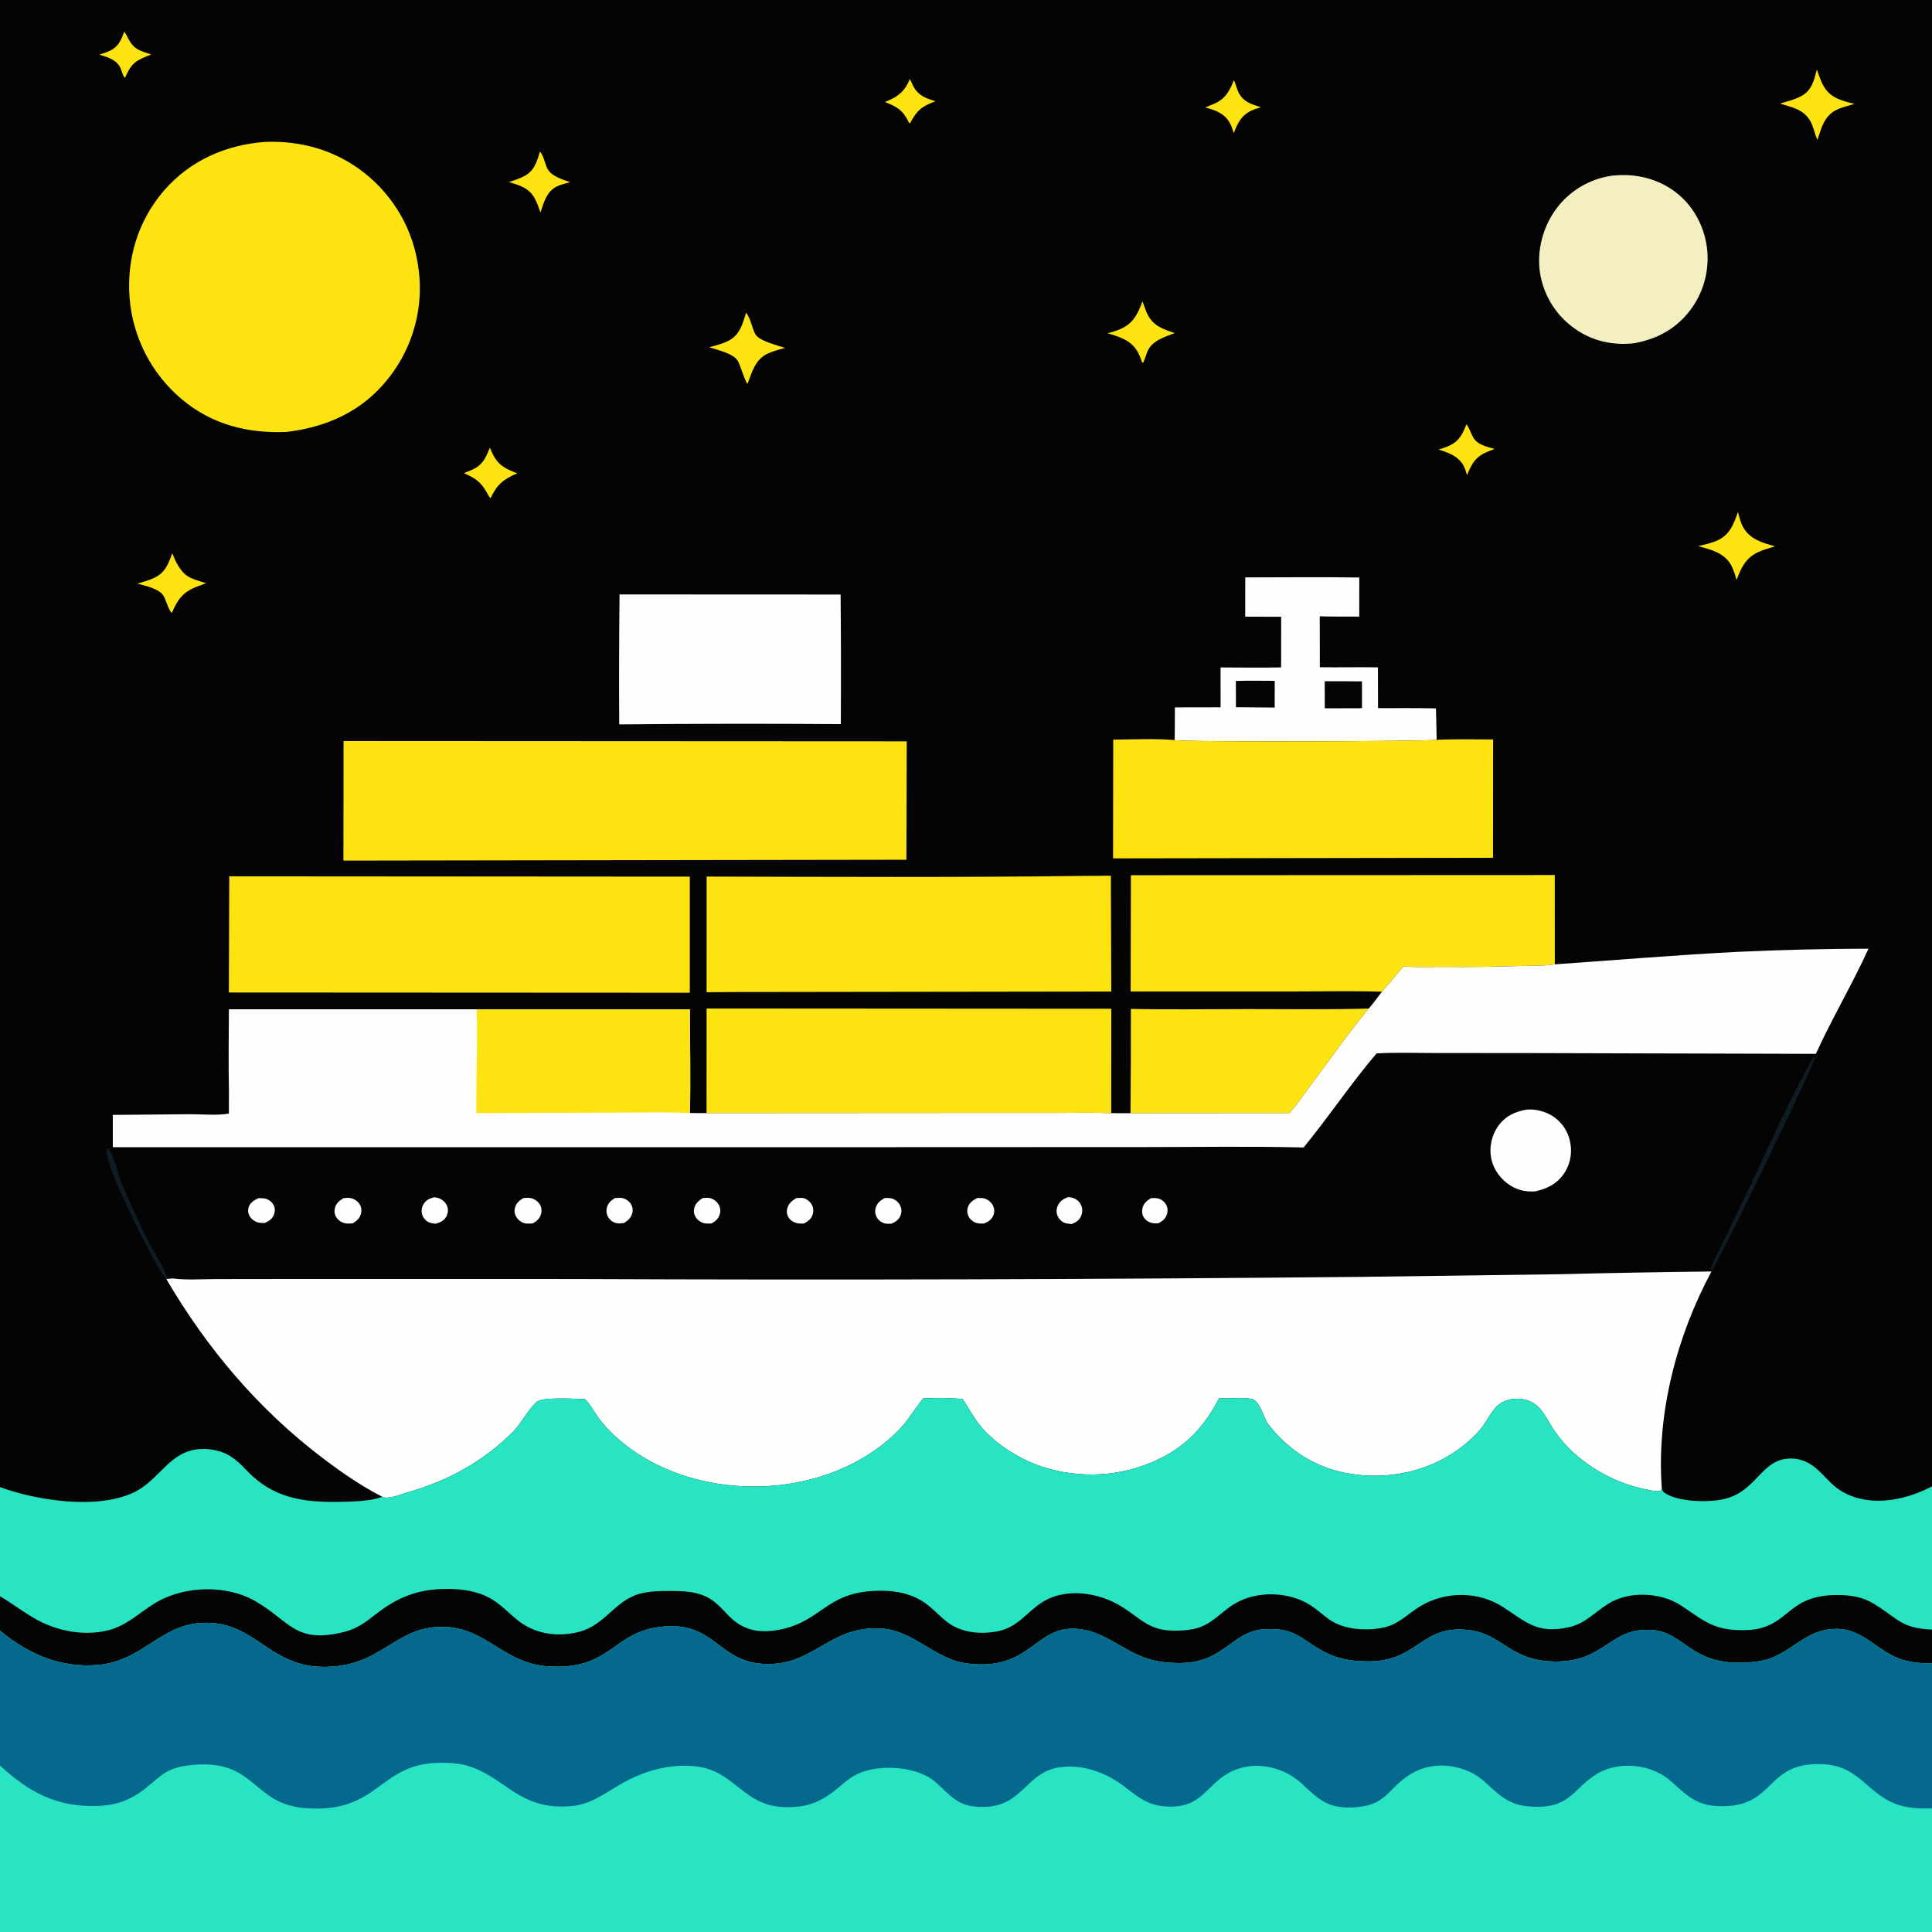
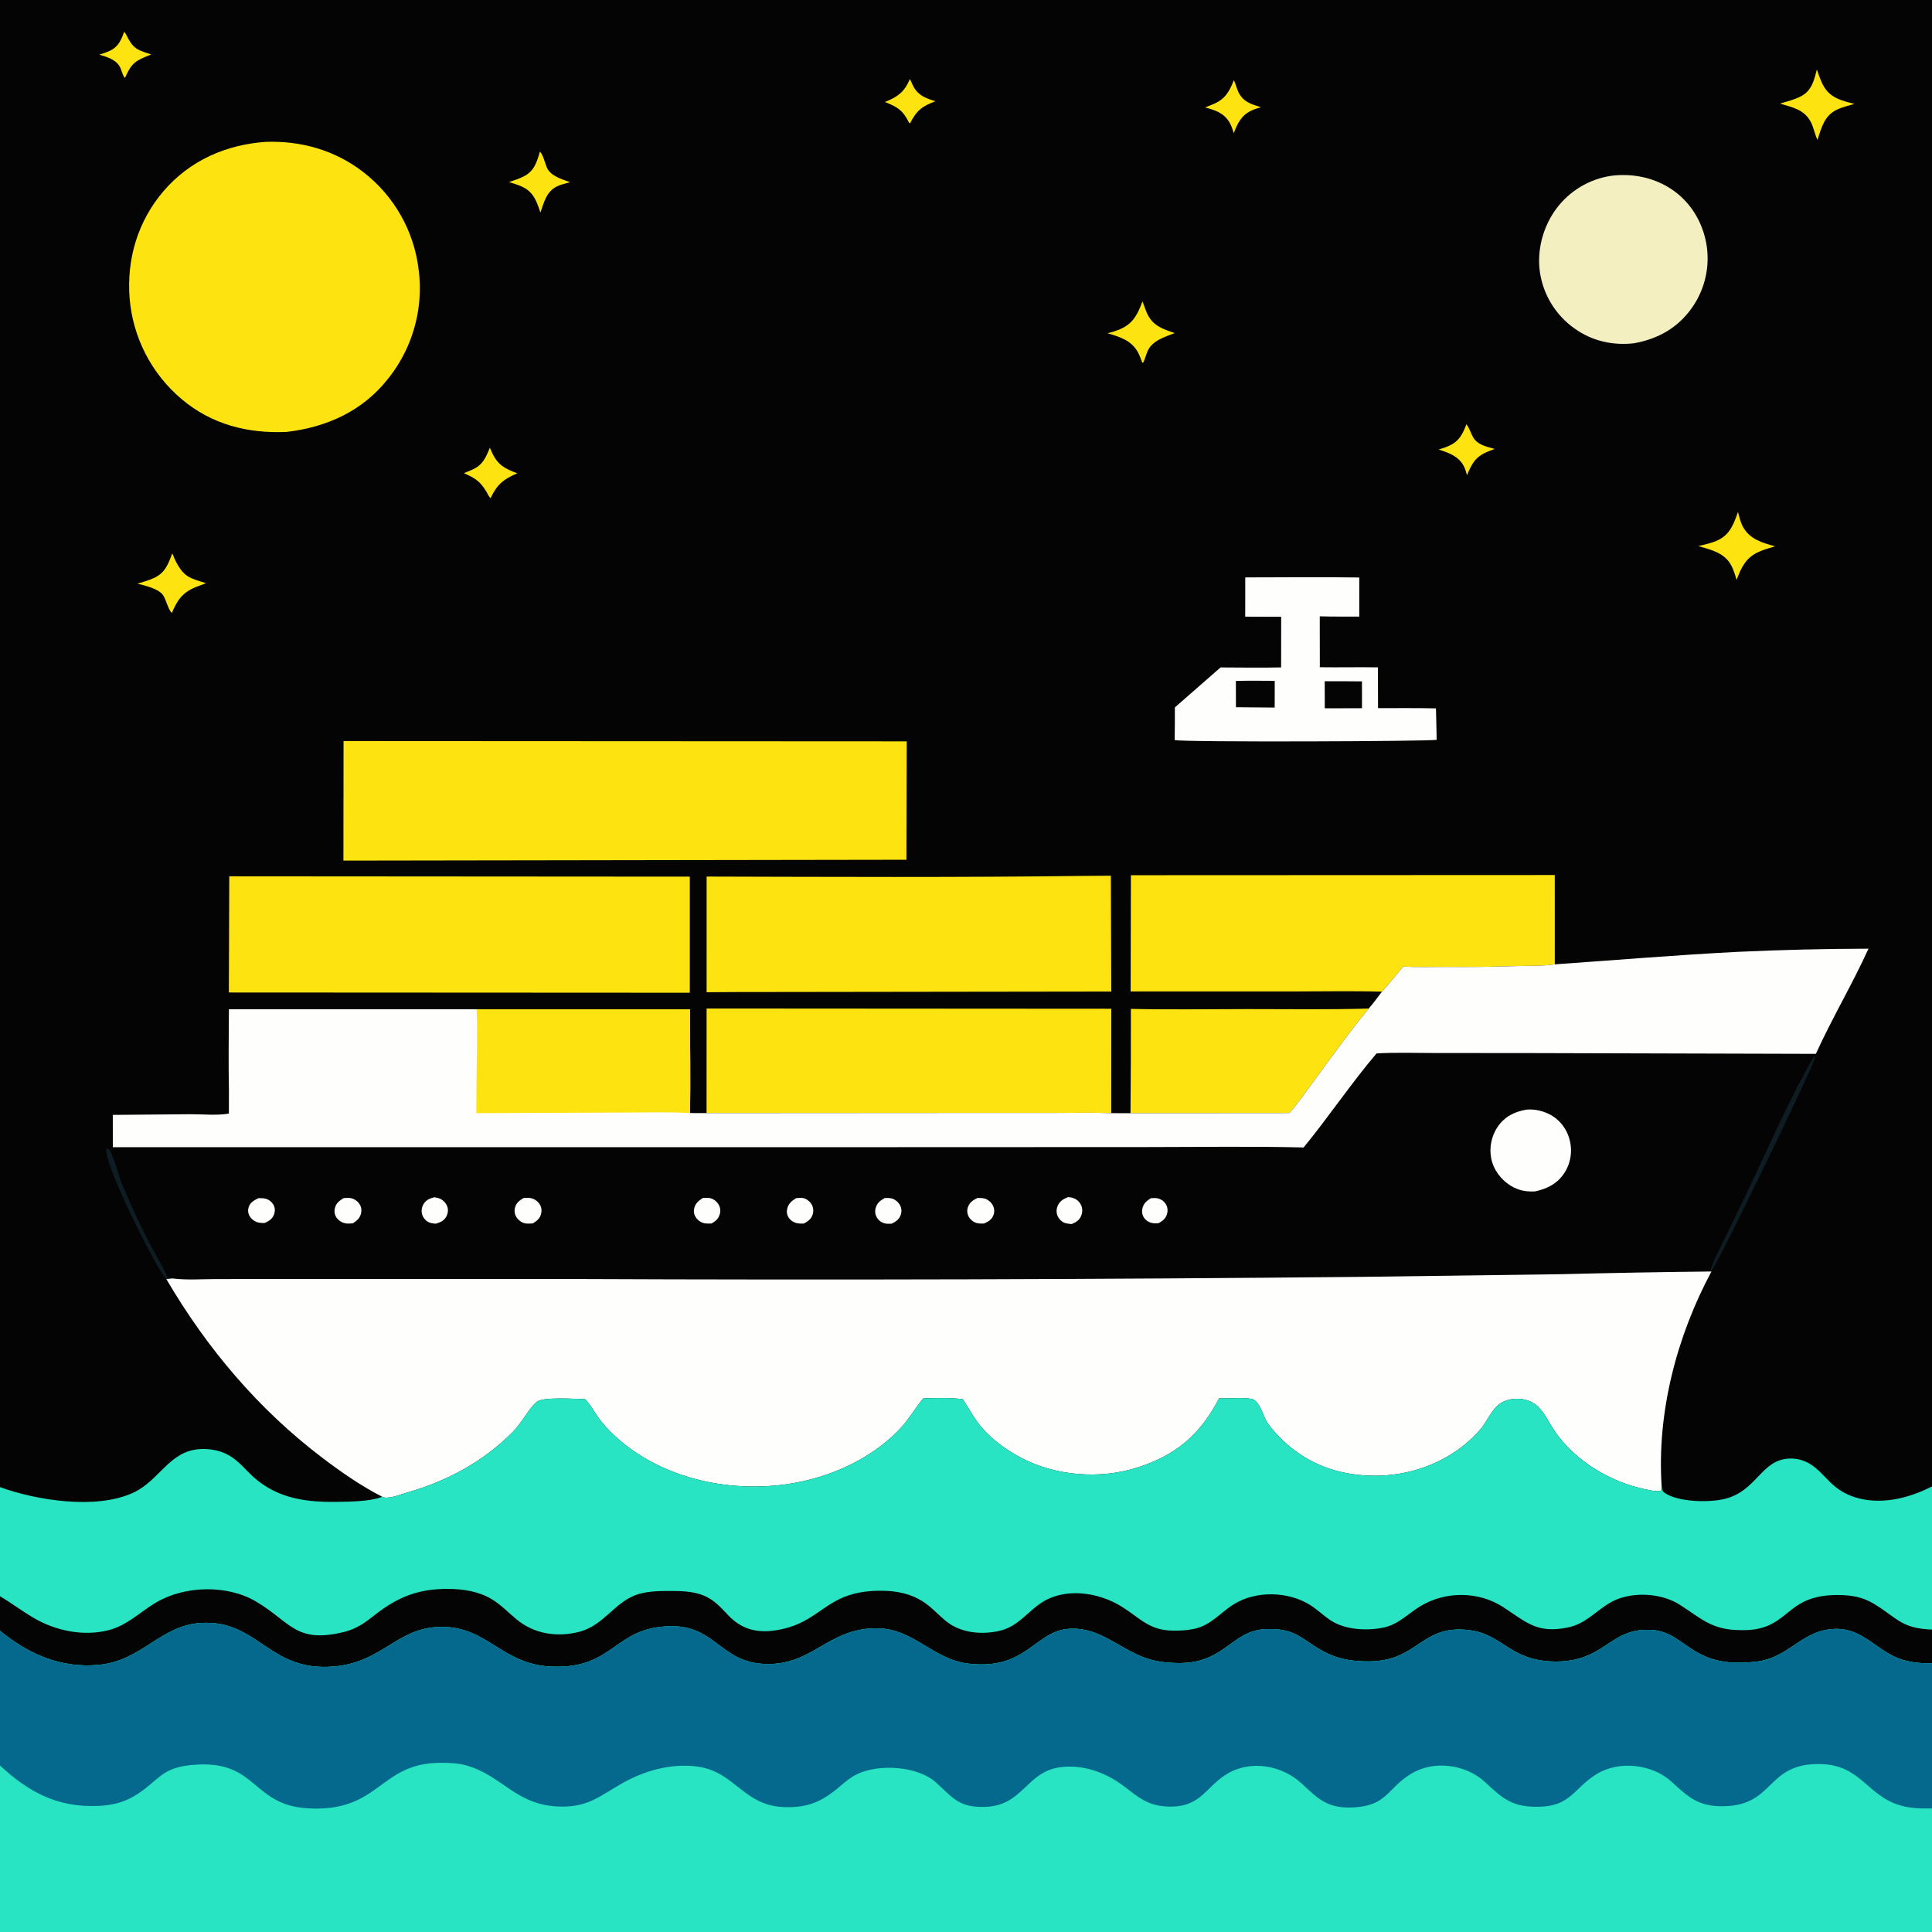
<svg xmlns="http://www.w3.org/2000/svg" width="1024" height="1024">
  <rect width="100%" height="100%" fill="#808080" stroke="none" />
  <path fill="#040404" d="M0 0L1024 0L1024 787.844L1024 863.719L1024 881.581L1024 958.523L1024 1024L0 1024L0 935.768L0 864.324L0 846.05L0 788.2L0 0Z" />
  <path fill="#FEFEFD" d="M609.987 635.081C611.02 635.007 612.088 634.918 613.116 635.078C615.058 635.38 616.684 636.403 617.789 638.03C618.852 639.596 619.068 641.508 618.574 643.311C617.86 645.919 616.315 647.021 614.073 648.337C613.108 648.398 612.122 648.459 611.161 648.32C609.238 648.042 607.48 647.057 606.367 645.444C605.303 643.904 605.096 642.024 605.564 640.231C606.225 637.705 607.855 636.397 609.987 635.081Z" />
  <path fill="#FEFEFD" d="M137.02 635.044C138.388 635.051 139.844 635.003 141.154 635.448C142.94 636.054 144.471 637.419 145.216 639.158C145.872 640.687 145.784 642.418 145.147 643.941C144.185 646.24 142.423 647.231 140.254 648.221C139.141 648.204 137.968 648.213 136.882 647.948C134.979 647.484 133.229 646.177 132.253 644.48C131.439 643.062 131.286 641.47 131.763 639.921C132.563 637.319 134.716 636.139 137.02 635.044Z" />
-   <path fill="#FEFEFD" d="M325.934 635.004C327.294 634.918 328.793 634.742 330.128 635.07C331.888 635.501 333.734 636.861 334.577 638.48C335.341 639.948 335.553 641.419 335.114 643.012C334.423 645.521 332.862 646.896 330.721 648.214C329.627 648.352 328.473 648.527 327.372 648.395C325.442 648.164 323.767 647.13 322.638 645.557C321.518 643.997 321.205 642.04 321.651 640.183C322.279 637.57 323.749 636.389 325.934 635.004Z" />
  <path fill="#FEFEFD" d="M566.132 634.47C567.048 634.586 567.961 634.686 568.838 634.989C570.67 635.623 572.157 636.92 572.978 638.685C573.818 640.488 573.813 642.532 573.062 644.363C572.055 646.817 570.383 647.791 568.03 648.775C567.022 648.679 565.981 648.596 564.993 648.368C563.188 647.951 561.577 646.498 560.744 644.877C559.828 643.097 559.791 641.133 560.54 639.287C561.624 636.617 563.566 635.486 566.132 634.47Z" />
  <path fill="#FEFEFD" d="M469.007 634.971C470.177 634.967 471.461 634.908 472.601 635.2C474.386 635.656 476.081 637.072 476.966 638.668C477.884 640.323 478.022 642.235 477.378 644.016C476.513 646.41 474.772 647.487 472.596 648.575C471.356 648.605 469.848 648.745 468.656 648.357C466.913 647.789 465.448 646.655 464.599 645.012C463.768 643.404 463.649 641.657 464.221 639.943C465.089 637.347 466.681 636.22 469.007 634.971Z" />
  <path fill="#FEFEFD" d="M422.021 635.017C423.246 634.943 424.65 634.77 425.854 635.033C427.536 635.4 429.264 636.824 430.14 638.281C431.136 639.938 431.294 641.915 430.713 643.745C429.94 646.175 428.214 647.324 426.082 648.503C424.999 648.538 423.923 648.568 422.849 648.397C420.874 648.083 419.021 646.936 417.941 645.237C417.03 643.807 416.85 642.104 417.28 640.479C417.996 637.772 419.749 636.446 422.021 635.017Z" />
  <path fill="#FEFEFD" d="M230.145 634.565C231.116 634.722 232.124 634.876 233.034 635.263C234.95 636.08 236.552 637.762 237.155 639.769C237.651 641.418 237.416 643.181 236.618 644.694C235.359 647.081 233.413 647.833 230.957 648.6C229.889 648.495 228.76 648.381 227.74 648.026C225.987 647.414 224.485 645.773 223.86 644.048C223.209 642.255 223.412 640.253 224.286 638.571C225.588 636.068 227.556 635.277 230.145 634.565Z" />
  <path fill="#FEFEFD" d="M372.454 634.977C373.66 634.897 374.97 634.756 376.163 634.996C378.061 635.378 379.671 636.581 380.717 638.188Q380.89 638.449 381.036 638.726Q381.182 639.002 381.301 639.292Q381.419 639.582 381.508 639.882Q381.598 640.181 381.657 640.489Q381.717 640.796 381.746 641.107Q381.775 641.419 381.773 641.732Q381.771 642.045 381.738 642.356Q381.706 642.667 381.643 642.974C381.042 645.761 379.514 647.061 377.164 648.472C376.113 648.504 375.03 648.556 373.982 648.455C372.107 648.275 370.299 647.155 369.148 645.692C368.048 644.295 367.542 642.581 367.872 640.808C368.401 637.969 370.138 636.472 372.454 634.977Z" />
  <path fill="#FEFEFD" d="M518.021 634.963C519.393 634.957 520.851 634.896 522.163 635.357C524.006 636.003 525.608 637.478 526.412 639.257C527.101 640.785 527.163 642.455 526.563 644.019C525.625 646.465 523.842 647.488 521.551 648.495C520.228 648.523 518.854 648.583 517.571 648.205C515.774 647.676 514.138 646.299 513.315 644.613C512.557 643.06 512.467 641.379 513.043 639.751C513.931 637.241 515.751 636.112 518.021 634.963Z" />
  <path fill="#FEFEFD" d="M182.06 635.034C183.322 634.927 184.634 634.785 185.886 635.034Q186.242 635.107 186.59 635.215Q186.938 635.323 187.273 635.465Q187.608 635.607 187.928 635.781Q188.248 635.954 188.549 636.159Q188.85 636.363 189.129 636.596Q189.409 636.829 189.664 637.088Q189.92 637.348 190.148 637.631Q190.377 637.914 190.577 638.218C191.504 639.644 191.752 641.364 191.385 643.016C190.808 645.612 189.191 646.982 187.06 648.38C185.926 648.471 184.748 648.588 183.613 648.469Q183.24 648.426 182.873 648.346Q182.506 648.266 182.149 648.15Q181.792 648.033 181.448 647.881Q181.105 647.729 180.778 647.544Q180.452 647.358 180.145 647.141Q179.839 646.923 179.556 646.676Q179.274 646.429 179.017 646.154Q178.761 645.88 178.533 645.581C177.472 644.189 177.1 642.51 177.406 640.79C177.925 637.874 179.692 636.545 182.06 635.034Z" />
  <path fill="#FEFEFD" d="M277.429 634.989C278.697 634.872 279.963 634.762 281.223 635.012Q281.589 635.083 281.946 635.191Q282.303 635.299 282.647 635.442Q282.991 635.584 283.32 635.761Q283.648 635.937 283.957 636.145Q284.266 636.354 284.553 636.592Q284.84 636.83 285.101 637.096Q285.363 637.361 285.597 637.651Q285.83 637.942 286.034 638.254C286.959 639.69 287.226 641.401 286.855 643.062C286.24 645.814 284.72 646.984 282.425 648.427C281.287 648.497 280.11 648.592 278.971 648.511C277.044 648.373 275.144 647.062 274.02 645.543C272.944 644.088 272.486 642.328 272.858 640.532C273.441 637.723 275.105 636.433 277.429 634.989Z" />
  <path fill="#0E1C23" d="M88.162 677.951C87.09 676.661 86.129 675.253 85.214 673.848C79.44 664.979 54.806 616.312 56.406 608.938L57.223 608.675C59.887 610.597 63.052 623.824 64.681 627.632Q71.268 643.239 78.895 658.366C81.826 664.073 85.468 669.626 88.043 675.479C88.394 676.277 88.571 676.608 89.126 677.331L91.445 677.596L88.162 677.951Z" />
  <path fill="#FDE310" d="M65.809 16.832C66.735 17.726 67.435 19.524 68.075 20.678C71.262 26.427 74.031 26.774 80.122 28.867C72.027 32.142 69.928 32.958 66.318 41.122L66.028 41.186C64.734 39.351 64.48 36.959 63.303 35.032C61.09 31.404 56.439 30.101 52.636 28.973C54.564 28.325 56.588 27.714 58.42 26.83C62.806 24.715 64.266 21.117 65.809 16.832Z" />
  <path fill="#FDE310" d="M482.246 41.891C483.029 43.286 483.535 44.804 484.325 46.183C487.004 50.859 490.995 52.176 495.82 53.663C488.62 56.345 485.928 58.49 482.405 65.232L481.919 65.262C478.643 58.557 475.912 56.785 469.03 54.052L469.832 53.724C476.24 51.086 479.573 48.317 482.246 41.891Z" />
  <path fill="#FDE310" d="M777.213 224.885C778.504 226.222 779.705 229.864 780.746 231.698C783.089 235.825 787.922 236.736 792.189 237.943Q790.41 238.623 788.643 239.334C782.025 242.013 780.179 245.575 777.532 251.87C777.083 250.244 776.648 248.597 775.86 247.096C773.046 241.736 767.9 239.995 762.517 238.261C764.448 237.699 766.338 237.068 768.167 236.225C773.382 233.822 775.314 229.982 777.213 224.885Z" />
  <path fill="#FDE310" d="M653.955 42.525C655.024 44.505 655.437 47.018 656.515 49.095C659.134 54.145 663.28 55.221 668.329 56.852C666.663 57.333 664.995 57.821 663.415 58.548C658.022 61.031 655.908 65.29 653.934 70.558C653.307 68.688 652.713 66.721 651.727 65.005C648.827 59.962 644.047 58.293 638.738 56.965Q641.062 56.05 643.358 55.069C649.482 52.426 651.596 48.407 653.955 42.525Z" />
  <path fill="#FDE310" d="M259.585 237.306C260.033 238.072 260.351 238.937 260.722 239.744C263.791 246.435 267.517 248.392 274.149 250.85C266.68 254.148 263.544 256.632 259.998 264.058C259.07 263.221 258.462 261.709 257.804 260.613C254.445 255.018 251.735 253.386 245.864 250.788Q248.04 249.932 250.185 249C255.8 246.521 257.493 242.684 259.585 237.306Z" />
  <path fill="#0E1C23" d="M961.521 559.805L962.108 560.327C961.665 564.179 911.907 667.042 907.134 673.604L906.807 672.704C908.207 667.799 910.994 662.917 913.218 658.319L924.702 634.608C936.668 609.735 947.7 583.693 961.521 559.805Z" />
  <path fill="#FDE310" d="M286.172 80.34C287.875 81.922 288.894 86.716 289.933 88.994C291.917 93.343 298.035 95.095 302.197 96.572C299.903 97.177 297.482 97.726 295.328 98.734C289.646 101.396 288.304 107.245 286.456 112.662C285.564 110.132 284.721 107.491 283.416 105.138C280.313 99.541 275.466 98.258 269.769 96.493C272.492 95.562 275.365 94.704 277.907 93.341C283.265 90.469 284.555 85.772 286.172 80.34Z" />
  <path fill="#FDE310" d="M91.26 293.396C91.709 293.961 91.528 293.653 91.825 294.418C92.275 295.573 92.72 296.707 93.304 297.802C97.683 306.008 100.649 306.428 109.211 309.1Q106.471 310.099 103.759 311.171C96.643 314.035 93.947 318.166 91.067 324.907C89.283 323.249 88.06 318.226 86.762 315.952C84.516 312.016 76.894 310.412 72.843 309.352C75.774 308.455 78.841 307.636 81.626 306.34C87.499 303.607 89.133 299.088 91.26 293.396Z" />
  <path fill="#FDE310" d="M605.513 159.766C606.48 161.888 607.037 164.18 608.057 166.302C611.202 172.848 616.224 174.298 622.6 176.544C617.492 178.531 610.754 180.503 608.323 185.934C607.399 187.996 606.948 190.168 605.93 192.232L605.398 192.176C604.722 190.383 604.074 188.51 603.166 186.819C599.675 180.322 593.582 178.614 587.022 176.631C589.513 175.987 592.101 175.245 594.435 174.14C600.9 171.079 603.151 166.079 605.513 159.766Z" />
  <path fill="#FDE310" d="M962.983 36.803C964.044 39.936 965.076 43.168 966.791 46.017C970.471 52.128 976.44 53.41 982.866 55.066C979.732 56.001 976.29 56.797 973.353 58.245C966.835 61.458 965.396 67.815 963.29 74.135C961.804 71.109 961.366 67.659 959.725 64.563C956.251 58.008 949.983 56.878 943.392 54.911C947.189 53.766 951.514 52.749 954.988 50.789C960.364 47.757 961.571 42.328 962.983 36.803Z" />
  <path fill="#FDE310" d="M921.161 271.318C921.879 274.005 922.506 276.904 923.868 279.347C927.522 285.907 934.098 287.679 940.833 289.574C937.93 290.422 934.903 291.266 932.143 292.512C925.284 295.609 922.911 300.751 920.425 307.396C919.667 304.82 918.901 302.167 917.654 299.778C914.102 292.975 906.895 291.372 900.113 289.438C903.738 288.564 907.514 287.825 910.868 286.144C917.072 283.037 919.02 277.44 921.161 271.318Z" />
-   <path fill="#FDE310" d="M395.458 165.746C397.958 168.871 398.742 174.573 400.471 177.339C402.616 180.769 412.214 183.105 416.104 184.372C413.229 185.223 410.223 185.982 407.459 187.15C400.31 190.169 398.692 196.94 396.162 203.546C394.248 200.582 392.929 195.092 391.265 191.649C389.209 187.395 380.192 185.494 375.906 184.049C379.338 183.114 383.023 182.244 386.193 180.59C392.15 177.484 393.599 171.67 395.458 165.746Z" />
  <path fill="#FEFEFD" d="M809.115 588.115C813.922 587.696 819.182 589.088 823.205 591.728Q823.636 592.017 824.053 592.327Q824.47 592.637 824.871 592.967Q825.272 593.297 825.656 593.647Q826.04 593.996 826.407 594.364Q826.774 594.732 827.122 595.117Q827.47 595.503 827.799 595.904Q828.128 596.306 828.436 596.724Q828.745 597.142 829.033 597.574Q829.321 598.006 829.587 598.452Q829.853 598.898 830.098 599.356Q830.342 599.815 830.563 600.285Q830.784 600.754 830.982 601.235Q831.18 601.715 831.354 602.204Q831.529 602.693 831.679 603.19Q831.829 603.688 831.954 604.192Q832.079 604.695 832.18 605.205Q832.295 605.741 832.382 606.281Q832.47 606.822 832.531 607.366Q832.591 607.91 832.625 608.457Q832.658 609.004 832.664 609.551Q832.67 610.099 832.649 610.646Q832.627 611.194 832.578 611.739Q832.53 612.285 832.454 612.827Q832.378 613.37 832.275 613.907Q832.172 614.445 832.042 614.977Q831.913 615.51 831.756 616.034Q831.6 616.559 831.418 617.076Q831.236 617.592 831.028 618.099Q830.821 618.606 830.588 619.102Q830.355 619.598 830.098 620.081Q829.84 620.565 829.559 621.035Q829.278 621.505 828.974 621.96C825.25 627.491 819.932 630.102 813.616 631.46C808.902 631.736 804.776 630.975 800.705 628.456C795.485 625.227 791.543 619.937 790.354 613.877C789.245 608.223 790.54 601.937 793.814 597.194C797.588 591.726 802.736 589.209 809.115 588.115Z" />
  <path fill="#FDE310" d="M725.469 534.546C715.184 546.942 705.852 560.204 696.253 573.138C692.088 578.75 688.071 584.72 683.437 589.944L599.192 590.015Q599.43 562.373 599.39 534.729C620.079 535.197 640.854 534.837 661.552 534.834C682.834 534.83 704.196 535.162 725.469 534.546Z" />
-   <path fill="#FEFEFD" d="M660.016 306.031C680.144 306.038 700.325 305.77 720.448 306.087L720.436 326.799C713.461 326.788 706.473 326.861 699.501 326.665L699.539 353.649C709.801 353.797 720.072 353.539 730.328 353.717L730.382 375.332C740.607 375.356 750.862 375.21 761.083 375.464C761.216 381.013 761.394 386.566 761.456 392.117C757.98 392.953 628.364 393.47 622.604 392.252Q622.735 383.598 622.705 374.943L646.939 374.897L646.915 353.758C657.608 353.787 668.327 353.976 679.018 353.741L679.049 326.904L659.987 326.84L660.016 306.031Z" />
+   <path fill="#FEFEFD" d="M660.016 306.031C680.144 306.038 700.325 305.77 720.448 306.087L720.436 326.799C713.461 326.788 706.473 326.861 699.501 326.665L699.539 353.649C709.801 353.797 720.072 353.539 730.328 353.717L730.382 375.332C740.607 375.356 750.862 375.21 761.083 375.464C761.216 381.013 761.394 386.566 761.456 392.117C757.98 392.953 628.364 393.47 622.604 392.252Q622.735 383.598 622.705 374.943L646.915 353.758C657.608 353.787 668.327 353.976 679.018 353.741L679.049 326.904L659.987 326.84L660.016 306.031Z" />
  <path fill="#040404" d="M702.128 361.085Q712 361.034 721.872 361.142L721.884 375.368L702.162 375.426L702.128 361.085Z" />
  <path fill="#040404" d="M655.034 360.914C661.893 360.712 668.779 360.84 675.641 360.857L675.611 375.029L655.076 374.851L655.034 360.914Z" />
  <path fill="#F3EFC1" d="M854.186 93.147C865.425 91.828 876.586 94.038 886.043 100.364C895.796 106.888 902.149 117.234 904.313 128.701Q904.517 129.806 904.667 130.919Q904.817 132.032 904.911 133.151Q905.005 134.271 905.044 135.393Q905.083 136.516 905.066 137.639Q905.049 138.762 904.977 139.883Q904.905 141.004 904.777 142.12Q904.65 143.236 904.467 144.345Q904.284 145.453 904.047 146.551Q903.81 147.649 903.518 148.734Q903.227 149.819 902.882 150.888Q902.538 151.957 902.141 153.008Q901.744 154.059 901.295 155.089Q900.847 156.118 900.348 157.125Q899.849 158.131 899.3 159.112Q898.752 160.092 898.156 161.044Q897.56 161.996 896.918 162.918C889.405 173.718 878.892 179.612 866.112 181.929C854.915 183.254 843.806 180.745 834.595 174.142Q833.682 173.5 832.802 172.813Q831.922 172.126 831.078 171.396Q830.234 170.666 829.427 169.894Q828.621 169.122 827.854 168.311Q827.088 167.5 826.362 166.651Q825.637 165.803 824.956 164.919Q824.274 164.035 823.638 163.117Q823.002 162.2 822.412 161.253Q821.823 160.305 821.282 159.328Q820.741 158.352 820.249 157.35Q819.758 156.348 819.317 155.322Q818.876 154.297 818.488 153.25Q818.099 152.204 817.764 151.139Q817.428 150.075 817.147 148.995Q816.865 147.915 816.638 146.822Q816.411 145.729 816.239 144.626C814.416 132.83 817.803 120.197 824.862 110.629Q825.515 109.749 826.21 108.903Q826.905 108.057 827.642 107.246Q828.378 106.435 829.153 105.661Q829.928 104.887 830.741 104.153Q831.553 103.418 832.401 102.725Q833.249 102.031 834.13 101.381Q835.011 100.73 835.923 100.123Q836.835 99.516 837.776 98.956Q838.717 98.395 839.684 97.881Q840.651 97.367 841.643 96.902Q842.634 96.436 843.648 96.02Q844.661 95.604 845.693 95.239Q846.726 94.873 847.775 94.559Q848.825 94.245 849.888 93.983Q850.952 93.721 852.027 93.512Q853.102 93.303 854.186 93.147Z" />
-   <path fill="#FEFEFD" d="M328.371 315.061L445.543 315.113Q445.853 349.458 445.648 383.803Q386.919 383.385 328.192 383.946Q327.996 349.502 328.371 315.061Z" />
  <path fill="#FDE310" d="M374.516 534.515L589.007 534.652L588.979 589.997C579.329 589.616 569.6 589.864 559.941 589.868L508.521 589.884L374.489 589.973L374.516 534.515Z" />
-   <path fill="#FDE310" d="M761.456 392.117C771.4 391.648 781.425 391.905 791.381 391.917L791.325 454.64L589.942 454.959L590.033 391.998C600.779 391.948 611.918 391.333 622.604 392.252C628.364 393.47 757.98 392.953 761.456 392.117Z" />
  <path fill="#FDE310" d="M599.402 463.88L824.056 463.786L824.079 511.127C817.142 512.153 809.618 511.819 802.59 512.072Q784.333 512.663 766.068 512.475C758.668 512.47 751.131 512.702 743.748 512.317C740.019 516.766 736.355 521.295 732.465 525.604C716.892 525.165 701.238 525.492 685.653 525.491L599.265 525.498L599.402 463.88Z" />
  <path fill="#FDE310" d="M574.245 464.25L588.778 464.144L589.003 525.54L388.875 525.807L374.522 525.903L374.531 464.598C441.067 464.767 507.719 465.093 574.245 464.25Z" />
  <path fill="#FDE310" d="M121.517 464.471L365.609 464.637L365.609 526.174L121.3 526.048L121.517 464.471Z" />
  <path fill="#FDE310" d="M140.643 75.203C159.447 74.478 177.619 79.607 192.578 91.237Q194.083 92.399 195.529 93.635Q196.975 94.87 198.358 96.175Q199.74 97.481 201.057 98.853Q202.373 100.225 203.62 101.661Q204.867 103.097 206.042 104.593Q207.216 106.089 208.315 107.641Q209.413 109.193 210.434 110.797Q211.455 112.402 212.394 114.055Q213.334 115.708 214.191 117.406Q215.048 119.104 215.82 120.842Q216.592 122.58 217.276 124.354Q217.961 126.128 218.557 127.934Q219.153 129.74 219.659 131.573Q220.165 133.406 220.579 135.262Q220.994 137.118 221.316 138.992Q221.638 140.866 221.867 142.754Q221.993 143.714 222.095 144.677Q222.197 145.639 222.274 146.604Q222.352 147.569 222.405 148.536Q222.458 149.503 222.487 150.47Q222.516 151.438 222.52 152.406Q222.525 153.374 222.504 154.342Q222.484 155.31 222.44 156.277Q222.396 157.244 222.327 158.21Q222.258 159.176 222.165 160.139Q222.072 161.103 221.954 162.064Q221.837 163.025 221.695 163.982Q221.553 164.94 221.388 165.894Q221.222 166.848 221.032 167.797Q220.842 168.746 220.629 169.691Q220.415 170.635 220.178 171.574Q219.94 172.512 219.679 173.444Q219.418 174.377 219.134 175.302Q218.85 176.227 218.542 177.145Q218.234 178.063 217.904 178.973Q217.573 179.883 217.219 180.784Q216.866 181.686 216.49 182.578Q216.113 183.47 215.715 184.352Q215.316 185.234 214.896 186.106Q214.475 186.978 214.032 187.839Q213.59 188.7 213.126 189.55Q212.662 190.399 212.176 191.237Q211.691 192.075 211.185 192.9Q210.678 193.725 210.151 194.537Q209.624 195.349 209.077 196.148Q208.529 196.946 207.962 197.731Q207.395 198.515 206.808 199.285Q206.221 200.055 205.615 200.81C192.085 217.974 173.087 226.452 151.838 228.939C131.141 229.818 112.148 225.006 96.082 211.393Q94.614 210.148 93.208 208.833Q91.803 207.518 90.464 206.135Q89.125 204.752 87.856 203.305Q86.586 201.858 85.39 200.35Q84.193 198.842 83.072 197.277Q81.951 195.712 80.908 194.094Q79.866 192.476 78.904 190.809Q77.942 189.141 77.064 187.429Q76.185 185.716 75.392 183.962Q74.598 182.208 73.892 180.417Q73.186 178.627 72.569 176.803Q71.952 174.98 71.425 173.129Q70.898 171.277 70.464 169.402Q70.029 167.527 69.686 165.633Q69.344 163.738 69.096 161.83Q68.847 159.921 68.692 158.002C67.059 137.209 73.123 117.035 86.795 101.163C100.636 85.097 119.691 76.719 140.643 75.203Z" />
  <path fill="#FDE310" d="M182.092 392.782L480.583 392.936L480.423 455.688L182.019 456.144L182.092 392.782Z" />
  <path fill="#FEFEFD" d="M824.079 511.127C856.503 508.875 888.957 506.113 921.415 504.484Q955.854 502.893 990.329 502.827C981.767 521.744 970.997 539.686 962.45 558.566L811.863 558.157L759.49 558.114C749.578 558.115 739.474 557.731 729.587 558.346C716.008 574.34 704.258 591.932 690.951 608.178C662.92 607.5 634.804 607.966 606.763 607.974L458.512 608.03L59.799 608.031L59.785 590.916L100.919 590.557C107.331 590.531 115.05 591.335 121.315 590.219L121.341 578.132C121.048 563.747 121.246 549.313 121.326 534.924L252.618 534.932L365.646 534.946C365.685 553.252 366.104 571.641 365.667 589.937L374.489 589.973L508.521 589.884L559.941 589.868C569.6 589.864 579.329 589.616 588.979 589.997L599.192 590.015L683.437 589.944C688.071 584.72 692.088 578.75 696.253 573.138C705.852 560.204 715.184 546.942 725.469 534.546C727.955 531.729 730.168 528.582 732.465 525.604C736.355 521.295 740.019 516.766 743.748 512.317C751.131 512.702 758.668 512.47 766.068 512.475Q784.333 512.663 802.59 512.072C809.618 511.819 817.142 512.153 824.079 511.127Z" />
  <path fill="#FDE310" d="M252.618 534.932L365.646 534.946C365.685 553.252 366.104 571.641 365.667 589.937C353.363 589.244 340.799 589.695 328.463 589.675L252.466 589.984L252.529 577.437C252.572 563.292 253.15 549.063 252.618 534.932Z" />
  <path fill="#FEFEFD" d="M91.445 677.596C98.767 678.557 106.823 677.949 114.23 677.939L156.464 677.886L303.576 677.902Q513.081 678.804 722.578 676.752L827.375 675.35Q867.238 674.35 907.11 673.914C888.643 708.346 878.078 748.778 880.722 788.063L880.437 789.955C878.464 791.141 871.183 789.159 868.785 788.574C850.684 784.152 831.978 771.974 822.282 755.839C818.771 749.997 815.988 743.912 808.744 741.958C804.684 740.862 799.55 741.282 795.879 743.409C790.697 746.41 788.256 753.494 784.344 757.925C766.051 778.642 736.824 786.333 710.23 780.031C694.937 776.407 681.87 767.4 672.345 755.014C669.676 751.545 667.808 742.244 663.371 741.461C657.946 740.502 651.708 741.402 646.152 741.112C636.198 760.311 623.311 771.389 602.461 777.937C582.863 784.092 559.633 782.301 541.41 772.752C532.243 767.948 523.445 761.393 517.439 752.861C514.87 749.212 512.792 745.229 510.236 741.579C503.43 740.753 496.22 740.995 489.365 741.15L489.014 741.565C484.913 746.511 481.851 752.065 477.431 756.815C460.719 774.775 435.83 784.924 411.728 787.304C383.021 790.138 351.986 782.877 329.489 764.226C324.809 760.346 320.424 755.991 316.904 751.019C314.727 747.945 312.784 744.167 310.067 741.571C305.072 741.499 287.648 740.217 284.432 743.059C279.862 747.099 276.495 754.225 271.817 758.928C256.182 774.645 237.237 784.934 216.037 790.991C212.658 791.957 208.494 793.722 204.977 793.789C203.968 793.809 203.449 793.669 202.545 793.292C191.389 787.579 180.781 780.212 170.816 772.641C136.843 746.829 109.725 714.722 88.162 677.951L91.445 677.596Z" />
  <path fill="#28E4C2" d="M489.365 741.15C496.22 740.995 503.43 740.753 510.236 741.579C512.792 745.229 514.87 749.212 517.439 752.861C523.445 761.393 532.243 767.948 541.41 772.752C559.633 782.301 582.863 784.092 602.461 777.937C623.311 771.389 636.198 760.311 646.152 741.112C651.708 741.402 657.946 740.502 663.371 741.461C667.808 742.244 669.676 751.545 672.345 755.014C681.87 767.4 694.937 776.407 710.23 780.031C736.824 786.333 766.051 778.642 784.344 757.925C788.256 753.494 790.697 746.41 795.879 743.409C799.55 741.282 804.684 740.862 808.744 741.958C815.988 743.912 818.771 749.997 822.282 755.839C831.978 771.974 850.684 784.152 868.785 788.574C871.183 789.159 878.464 791.141 880.437 789.955L880.722 788.063C881.032 789.711 880.977 790.35 882.466 791.351C889.631 796.174 905.785 796.45 913.985 794.482C931.437 790.293 933.375 773.247 948.926 773.053Q950.254 773.033 951.573 773.196Q952.891 773.359 954.175 773.7Q955.458 774.042 956.683 774.556Q957.908 775.071 959.051 775.748C963.578 778.395 966.964 782.688 970.721 786.274C980.593 795.697 994.85 796.978 1007.61 793.968C1013.26 792.636 1018.84 790.492 1024 787.844L1024 863.719L1024 881.581C1017.84 881.649 1012.04 881.208 1006.24 878.976C994.587 874.491 987.089 863.422 973.672 863.356C955.116 863.266 949.167 878.455 931.094 880.681C895.716 885.039 894.174 864.776 874.797 863.874C852.97 862.858 850.74 880.861 824.242 880.647C800.16 880.452 796.756 866.175 778.54 863.999C753.058 860.956 751.927 880.435 725.634 880.574C718.019 880.614 710.698 879.761 703.755 876.451C690.173 869.976 688.108 862.758 670.815 863.479C652.804 864.231 649.276 881.432 625.231 881.456C618.798 881.462 612.381 880.764 606.325 878.497C592.681 873.389 582.826 862.583 567.168 863.28C548.403 864.116 544.378 885.676 512.811 881.71C494.477 879.407 484.001 863.049 464.588 863.026C438.075 862.995 430.509 883.77 403.799 881.845C382.048 880.278 378.62 861.931 356.195 861.94C325.294 861.954 326.072 884.758 292.279 883.339C266.155 882.241 258.56 862.409 234.383 862.293C208.737 862.17 202.136 884.022 170.754 883.482C141.857 882.984 134.852 858.582 106.699 860.197C84.899 861.447 75.35 880.311 52.204 882.432C32.28 884.258 15.126 876.837 0 864.324L0 846.05L0 788.2C19.429 795.282 51.253 800.265 70.746 791.105C84.743 784.527 89.698 768.925 106.19 768.037C109.918 767.836 113.899 768.334 117.416 769.563C123.378 771.645 127.258 775.744 131.517 780.135C144.533 793.554 159.928 796.23 178.111 796.025C184.71 795.95 196.152 795.84 202.136 793.487C202.276 793.431 202.409 793.357 202.545 793.292C203.449 793.669 203.968 793.809 204.977 793.789C208.494 793.722 212.658 791.957 216.037 790.991C237.237 784.934 256.182 774.645 271.817 758.928C276.495 754.225 279.862 747.099 284.432 743.059C287.648 740.217 305.072 741.499 310.067 741.571C312.784 744.167 314.727 747.945 316.904 751.019C320.424 755.991 324.809 760.346 329.489 764.226C351.986 782.877 383.021 790.138 411.728 787.304C435.83 784.924 460.719 774.775 477.431 756.815C481.851 752.065 484.913 746.511 489.014 741.565L489.365 741.15Z" />
  <path fill="#040404" d="M0 846.05C6.166 849.691 11.879 854.047 18.043 857.641C29.645 864.405 44.181 867.377 57.353 864.084C67.321 861.591 74.001 854.547 82.568 849.445C97.793 840.377 120.348 839.799 135.685 848.836C154.133 859.706 156.65 871.445 182.753 864.862C189.119 863.257 193.62 859.928 198.69 855.936C210.906 846.318 221.953 842.027 237.645 842.152C245.461 842.214 253.513 843.415 260.348 847.431C265.321 850.352 269.322 854.592 273.728 858.255C283.119 866.065 295.225 867.91 306.933 864.916C320.36 861.482 325.94 848.586 338.482 844.887C344.264 843.181 350.891 843.232 356.876 843.268C363.531 843.309 370.193 843.718 376.06 847.222C379.976 849.56 382.955 852.966 386.072 856.23C394.263 864.807 403.75 865.956 414.932 863.385C436.727 858.371 438.535 842.562 468.306 843.145C475.507 843.287 482.588 844.753 488.764 848.593C493.463 851.514 497.072 855.674 501.311 859.157C508.974 865.45 519.846 866.532 529.295 864.491C539.014 862.392 543.578 855.399 551.168 850.038C563.98 840.99 582.434 843.814 595.027 851.858C604.84 858.127 609.332 864.267 622.191 864.277C625.672 864.28 629.176 864.12 632.593 863.412C641.798 861.505 646.359 855.068 653.815 850.365C665.549 842.963 682.928 843.36 694.56 850.798C698.324 853.205 701.554 856.381 705.278 858.838C712.876 863.851 724.368 864.48 733.107 862.688C741.14 861.04 745.901 855.566 752.583 851.46C765.937 843.254 783.66 843.277 796.774 851.837C809.248 859.979 814.82 866.018 831.242 862.536C840.319 860.612 845.312 854.344 852.827 849.772C863.534 843.259 880.018 843.956 890.407 850.602C901.072 857.423 906.685 863.315 920.12 863.93C924.166 864.115 928.359 864.083 932.324 863.166C948.898 859.33 948.952 845.14 974.607 845.393C981.281 845.459 987.227 846.451 993.009 849.93C1005.82 857.64 1007.47 863.06 1024 863.719L1024 881.581C1017.84 881.649 1012.04 881.208 1006.24 878.976C994.587 874.491 987.089 863.422 973.672 863.356C955.116 863.266 949.167 878.455 931.094 880.681C895.716 885.039 894.174 864.776 874.797 863.874C852.97 862.858 850.74 880.861 824.242 880.647C800.16 880.452 796.756 866.175 778.54 863.999C753.058 860.956 751.927 880.435 725.634 880.574C718.019 880.614 710.698 879.761 703.755 876.451C690.173 869.976 688.108 862.758 670.815 863.479C652.804 864.231 649.276 881.432 625.231 881.456C618.798 881.462 612.381 880.764 606.325 878.497C592.681 873.389 582.826 862.583 567.168 863.28C548.403 864.116 544.378 885.676 512.811 881.71C494.477 879.407 484.001 863.049 464.588 863.026C438.075 862.995 430.509 883.77 403.799 881.845C382.048 880.278 378.62 861.931 356.195 861.94C325.294 861.954 326.072 884.758 292.279 883.339C266.155 882.241 258.56 862.409 234.383 862.293C208.737 862.17 202.136 884.022 170.754 883.482C141.857 882.984 134.852 858.582 106.699 860.197C84.899 861.447 75.35 880.311 52.204 882.432C32.28 884.258 15.126 876.837 0 864.324L0 846.05Z" />
  <path fill="#28E4C2" d="M0 864.324C15.126 876.837 32.28 884.258 52.204 882.432C75.35 880.311 84.899 861.447 106.699 860.197C134.852 858.582 141.857 882.984 170.754 883.482C202.136 884.022 208.737 862.17 234.383 862.293C258.56 862.409 266.155 882.241 292.279 883.339C326.072 884.758 325.294 861.954 356.195 861.94C378.62 861.931 382.048 880.278 403.799 881.845C430.509 883.77 438.075 862.995 464.588 863.026C484.001 863.049 494.477 879.407 512.811 881.71C544.378 885.676 548.403 864.116 567.168 863.28C582.826 862.583 592.681 873.389 606.325 878.497C612.381 880.764 618.798 881.462 625.231 881.456C649.276 881.432 652.804 864.231 670.815 863.479C688.108 862.758 690.173 869.976 703.755 876.451C710.698 879.761 718.019 880.614 725.634 880.574C751.927 880.435 753.058 860.956 778.54 863.999C796.756 866.175 800.16 880.452 824.242 880.647C850.74 880.861 852.97 862.858 874.797 863.874C894.174 864.776 895.716 885.039 931.094 880.681C949.167 878.455 955.116 863.266 973.672 863.356C987.089 863.422 994.587 874.491 1006.24 878.976C1012.04 881.208 1017.84 881.649 1024 881.581L1024 958.523L1024 1024L0 1024L0 935.768L0 864.324Z" />
  <path fill="#05688D" d="M0 864.324C15.126 876.837 32.28 884.258 52.204 882.432C75.35 880.311 84.899 861.447 106.699 860.197C134.852 858.582 141.857 882.984 170.754 883.482C202.136 884.022 208.737 862.17 234.383 862.293C258.56 862.409 266.155 882.241 292.279 883.339C326.072 884.758 325.294 861.954 356.195 861.94C378.62 861.931 382.048 880.278 403.799 881.845C430.509 883.77 438.075 862.995 464.588 863.026C484.001 863.049 494.477 879.407 512.811 881.71C544.378 885.676 548.403 864.116 567.168 863.28C582.826 862.583 592.681 873.389 606.325 878.497C612.381 880.764 618.798 881.462 625.231 881.456C649.276 881.432 652.804 864.231 670.815 863.479C688.108 862.758 690.173 869.976 703.755 876.451C710.698 879.761 718.019 880.614 725.634 880.574C751.927 880.435 753.058 860.956 778.54 863.999C796.756 866.175 800.16 880.452 824.242 880.647C850.74 880.861 852.97 862.858 874.797 863.874C894.174 864.776 895.716 885.039 931.094 880.681C949.167 878.455 955.116 863.266 973.672 863.356C987.089 863.422 994.587 874.491 1006.24 878.976C1012.04 881.208 1017.84 881.649 1024 881.581L1024 958.523C1018.52 958.592 1013.14 958.543 1007.81 957.085C989.422 952.054 986.65 935.492 964.983 934.995C936.112 934.332 940.917 956.56 914.186 957.319C900.784 957.7 895.441 953.132 886.061 944.451C875.855 935.005 858.21 932.936 846.201 940.317C834.456 947.536 832.552 957.155 816.244 957.605C802.074 957.996 797.122 953.936 787.178 944.618C777.063 935.139 760.015 932.738 747.908 940.147C734.804 948.166 735.311 957.41 716.247 958.008C703.411 958.411 698.641 953.403 689.928 945.319C679.38 935.533 662.594 932.56 649.986 940.43C639.335 947.078 636.505 957.019 621.841 957.513C617.447 957.661 612.975 957.157 608.887 955.46C603.681 953.298 599.319 949.39 594.81 946.083C585.344 939.141 573.177 934.922 561.374 936.745C543.799 939.46 542.179 957.056 522.134 957.683C508.405 958.112 505.26 953.093 496.18 944.832C486.435 935.968 465.741 934.726 454.174 940.382C450.739 942.062 448.01 944.4 445.133 946.856C435.907 954.732 428.541 958.101 416.221 957.828C393.787 957.331 389.83 938.863 369.304 936.273C355.47 934.528 341.34 938.534 329.401 945.392C317.75 952.086 311.73 957.674 297.567 957.53C273.523 957.285 266.628 941.238 247.257 935.75C242.655 934.446 237.8 934.278 233.043 934.324C200.632 934.64 201.413 960.899 162.728 958.422C134.047 956.586 136.206 933.996 105.566 935.227C100.479 935.432 95.062 936.035 90.364 938.113C86.572 939.79 83.547 942.436 80.442 945.113C71.36 952.943 63.992 956.713 51.816 957.186C30.431 958.016 15.345 949.972 0 935.768L0 864.324Z" />
</svg>